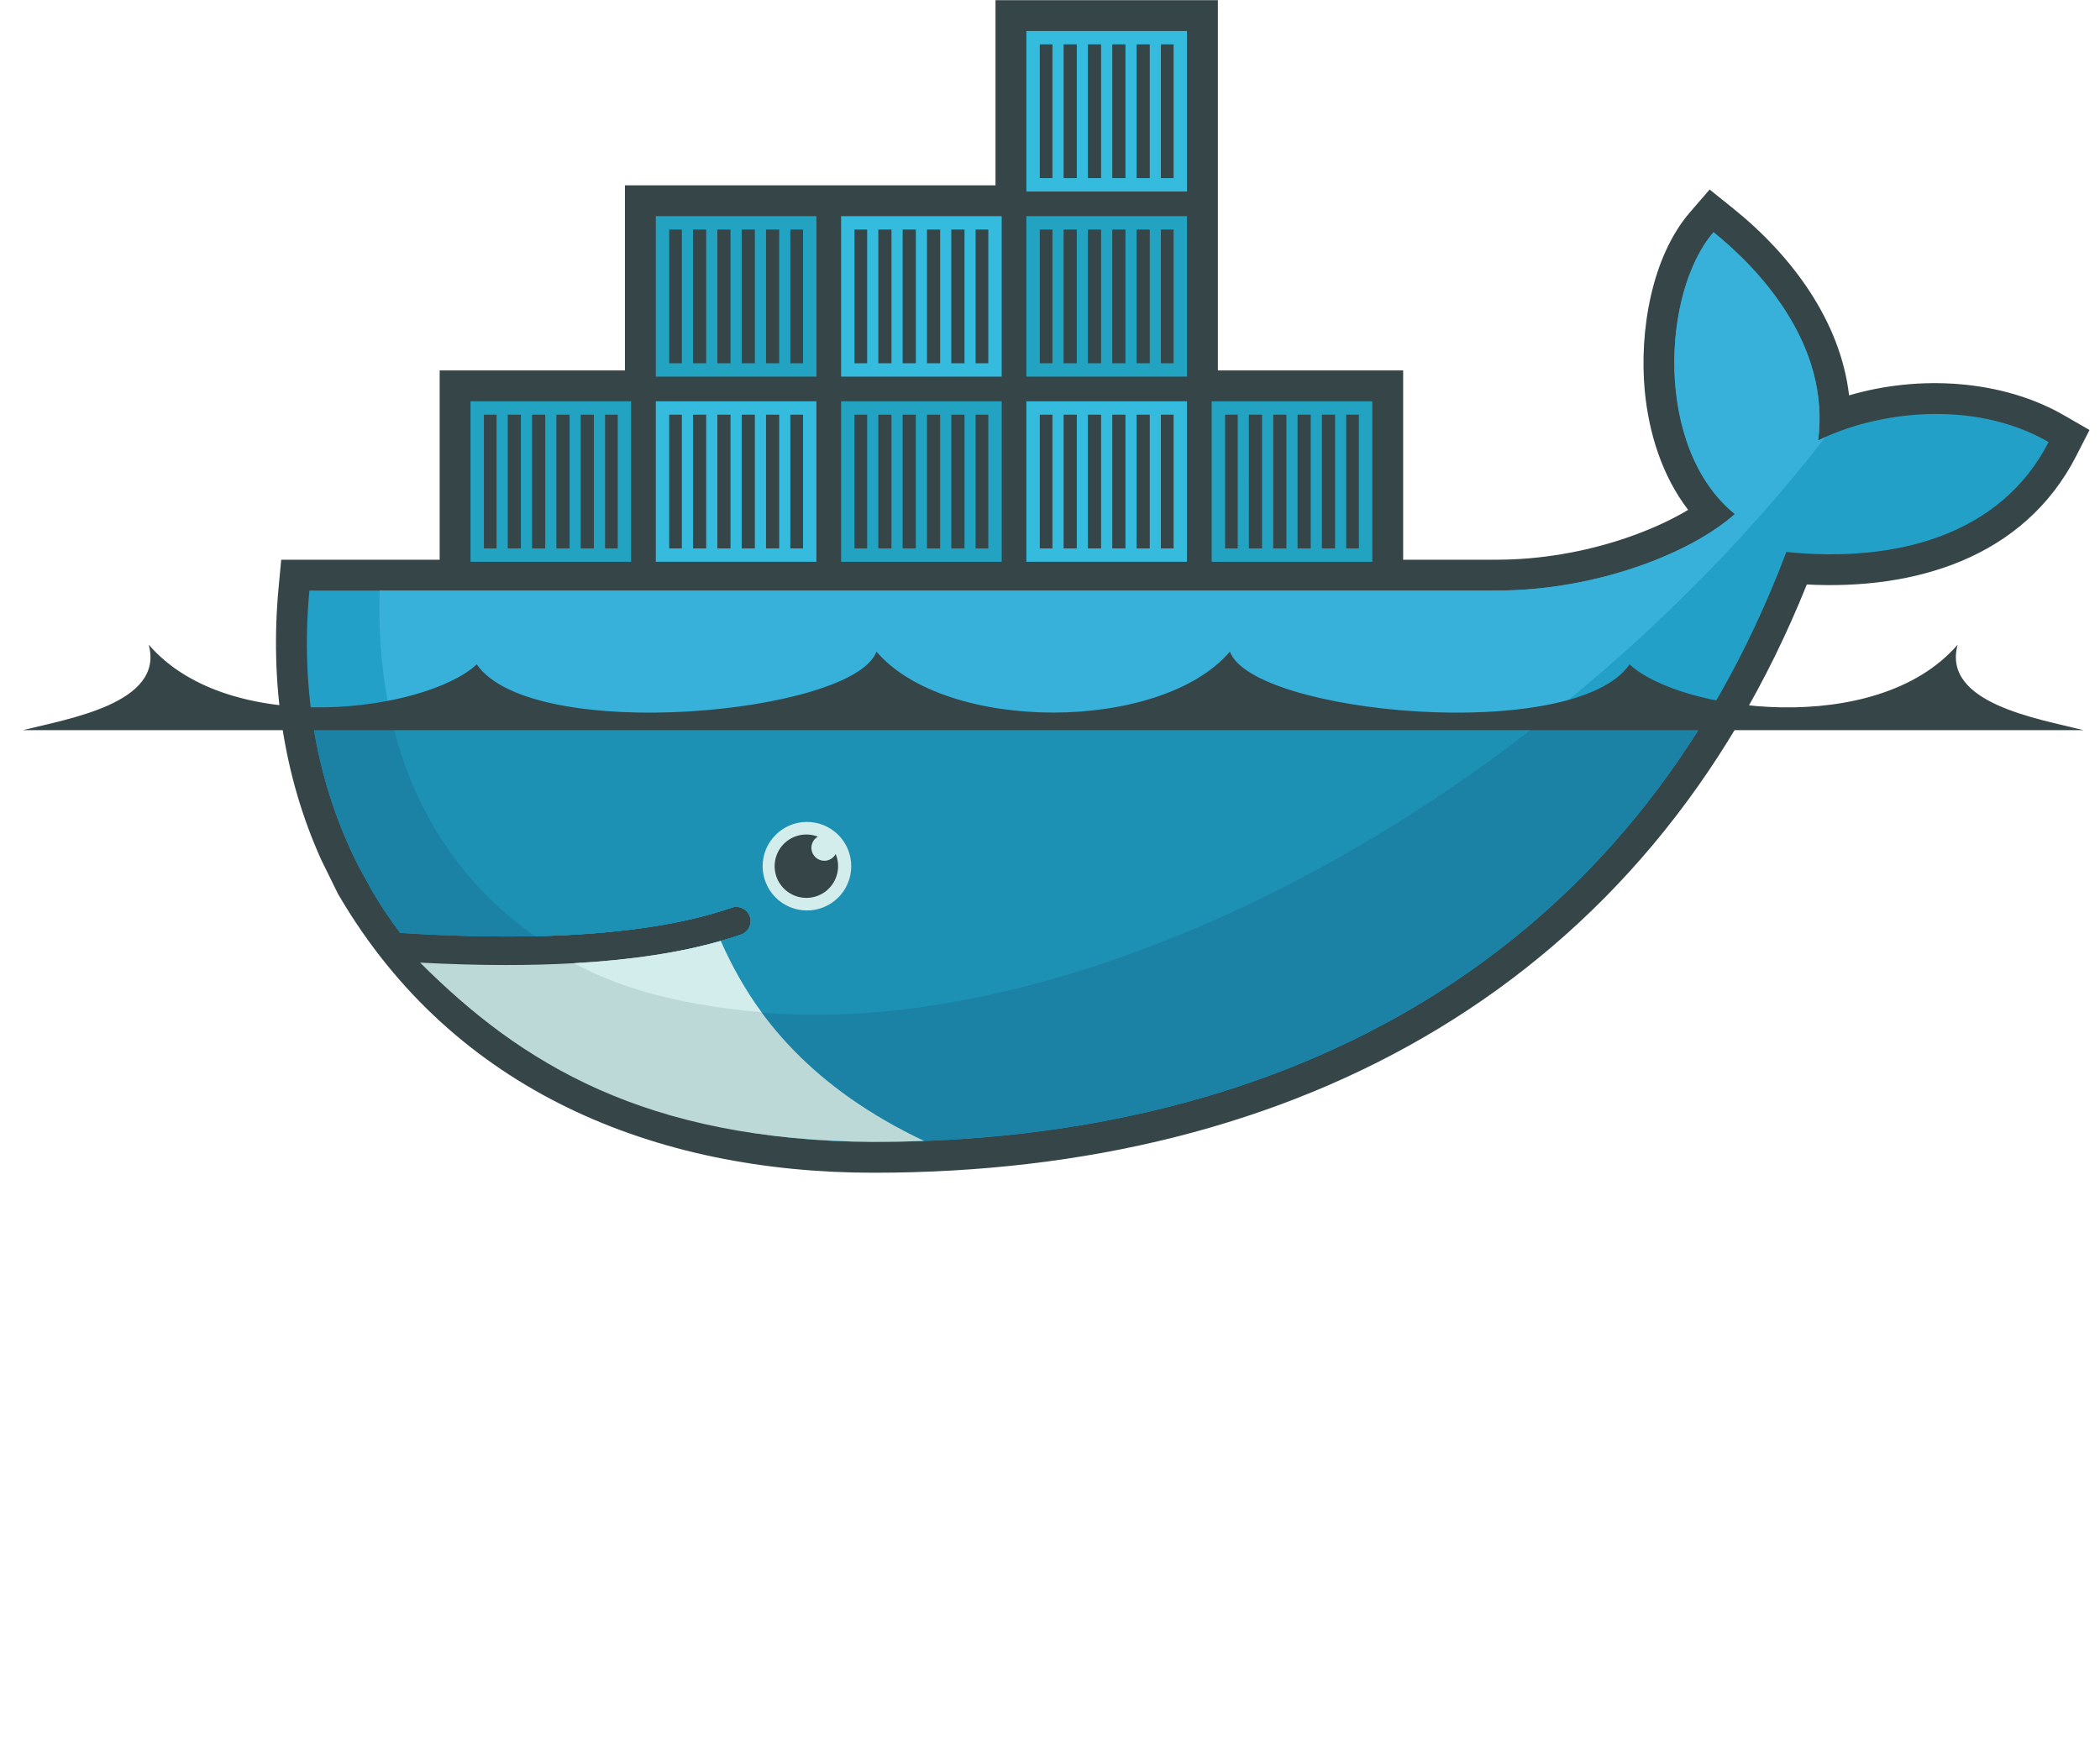
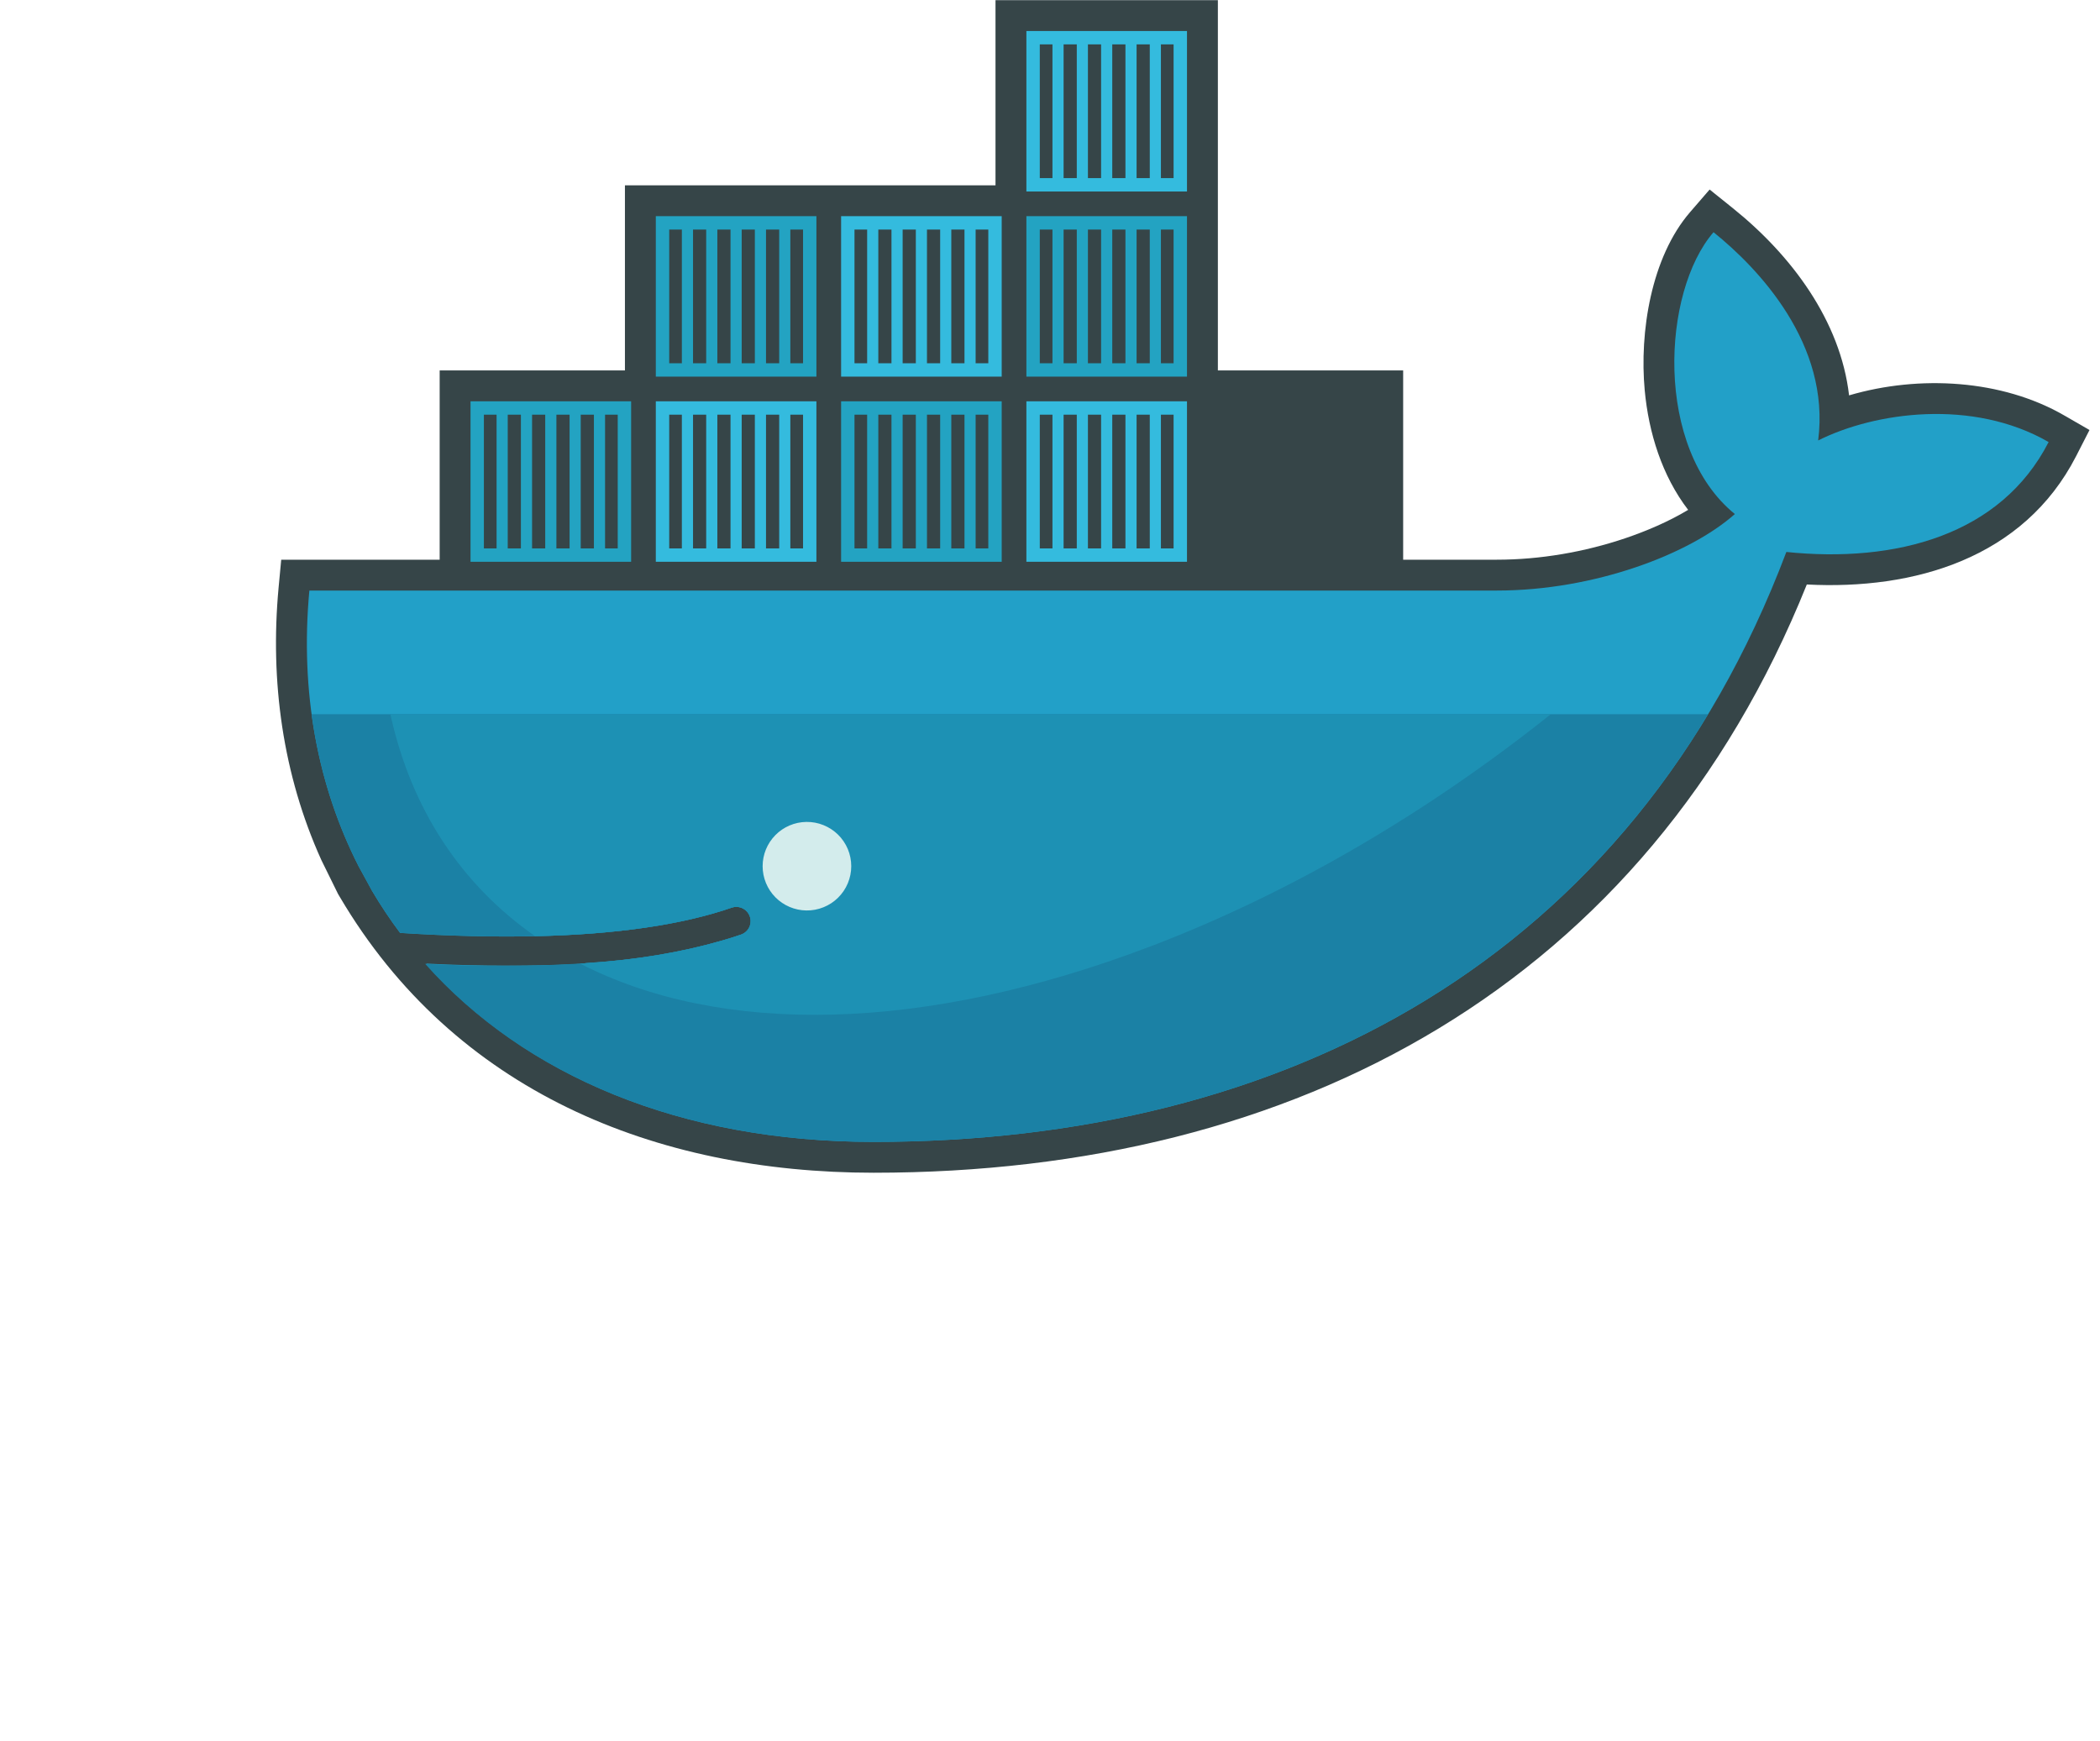
<svg xmlns="http://www.w3.org/2000/svg" width="82" height="68" viewBox="0 0 82 68" fill="none">
  <g clip-path="url(#clip0_413_765)">
    <path fill-rule="evenodd" clip-rule="evenodd" d="M47.555 14.468H54.79V21.859H58.447C60.137 21.859 61.874 21.559 63.474 21.017C64.26 20.75 65.143 20.38 65.918 19.913C64.897 18.581 64.375 16.898 64.222 15.24C64.013 12.983 64.469 10.047 65.997 8.281L66.757 7.402L67.663 8.13C69.945 9.962 71.864 12.522 72.202 15.441C74.95 14.633 78.175 14.824 80.597 16.221L81.59 16.794L81.068 17.814C79.02 21.808 74.738 23.046 70.552 22.827C64.288 38.419 50.65 45.801 34.115 45.801C25.572 45.801 17.735 42.61 13.272 35.035L13.199 34.912L12.548 33.589C11.04 30.255 10.539 26.602 10.878 22.953L10.981 21.859H17.168V14.468H24.402V7.237H38.872V0.006H47.555V14.468Z" fill="#364548" />
    <path fill-rule="evenodd" clip-rule="evenodd" d="M70.995 17.202C71.48 13.434 68.658 10.475 66.909 9.069C64.892 11.399 64.579 17.506 67.742 20.076C65.977 21.644 62.257 23.064 58.447 23.064H12.08C11.71 27.038 12.408 30.698 14.002 33.83L14.529 34.794C14.863 35.36 15.228 35.908 15.623 36.434C17.529 36.556 19.287 36.598 20.894 36.563H20.895C24.055 36.493 26.633 36.12 28.587 35.443C28.726 35.4 28.875 35.413 29.004 35.478C29.133 35.543 29.232 35.656 29.279 35.793C29.327 35.929 29.319 36.079 29.258 36.21C29.197 36.341 29.087 36.443 28.952 36.495C28.692 36.585 28.421 36.669 28.142 36.749H28.141C26.602 37.189 24.952 37.484 22.823 37.615C22.95 37.617 22.692 37.634 22.691 37.634C22.619 37.639 22.527 37.65 22.455 37.653C21.617 37.7 20.712 37.71 19.788 37.71C18.777 37.71 17.781 37.691 16.668 37.634L16.639 37.653C20.502 41.993 26.543 44.596 34.115 44.596C50.141 44.596 63.734 37.496 69.753 21.557C74.023 21.995 78.127 20.907 79.994 17.264C77.02 15.55 73.196 16.096 70.995 17.202Z" fill="#22A0C8" />
-     <path fill-rule="evenodd" clip-rule="evenodd" d="M70.995 17.202C71.48 13.434 68.658 10.475 66.909 9.069C64.892 11.399 64.579 17.506 67.742 20.076C65.977 21.644 62.257 23.064 58.447 23.064H14.825C14.636 29.15 16.896 33.77 20.894 36.563H20.895C24.055 36.493 26.633 36.12 28.587 35.443C28.726 35.4 28.875 35.413 29.004 35.478C29.133 35.543 29.232 35.656 29.279 35.793C29.327 35.929 29.319 36.079 29.258 36.21C29.197 36.341 29.087 36.443 28.952 36.495C28.692 36.585 28.421 36.669 28.142 36.749H28.141C26.602 37.189 24.81 37.522 22.681 37.653C22.681 37.653 22.63 37.604 22.629 37.604C28.083 40.4 35.991 40.39 45.058 36.91C55.224 33.006 64.684 25.57 71.285 17.064C71.185 17.109 71.088 17.155 70.995 17.202Z" fill="#37B1D9" />
    <path fill-rule="evenodd" clip-rule="evenodd" d="M12.167 27.892C12.455 30.021 13.078 32.014 14.002 33.83L14.529 34.794C14.863 35.361 15.228 35.908 15.623 36.434C17.529 36.556 19.287 36.598 20.895 36.563C24.055 36.493 26.634 36.12 28.588 35.443C28.726 35.4 28.875 35.413 29.004 35.478C29.134 35.543 29.232 35.656 29.28 35.793C29.327 35.929 29.319 36.079 29.258 36.21C29.197 36.341 29.087 36.443 28.952 36.495C28.692 36.585 28.422 36.669 28.142 36.749H28.141C26.602 37.189 24.82 37.503 22.691 37.635C22.618 37.639 22.49 37.64 22.417 37.644C21.579 37.691 20.684 37.72 19.759 37.72C18.749 37.72 17.715 37.7 16.602 37.644C20.465 41.984 26.543 44.596 34.115 44.596C47.835 44.596 59.771 39.392 66.699 27.892H12.167Z" fill="#1B81A5" />
    <path fill-rule="evenodd" clip-rule="evenodd" d="M15.243 27.892C16.063 31.63 18.034 34.564 20.895 36.563C24.055 36.493 26.633 36.12 28.587 35.443C28.726 35.4 28.875 35.413 29.004 35.478C29.133 35.543 29.232 35.656 29.279 35.793C29.327 35.929 29.319 36.079 29.258 36.21C29.197 36.341 29.087 36.443 28.952 36.495C28.692 36.585 28.421 36.669 28.142 36.749H28.141C26.602 37.189 24.782 37.503 22.653 37.635C28.107 40.43 35.992 40.39 45.058 36.91C50.542 34.803 55.821 31.669 60.557 27.892H15.243Z" fill="#1D91B4" />
    <path fill-rule="evenodd" clip-rule="evenodd" d="M18.373 15.673H24.644V21.94H18.373V15.673ZM18.895 16.195H19.39V21.418H18.895V16.195ZM19.826 16.195H20.34V21.418H19.826L19.826 16.195ZM20.776 16.195H21.29V21.418H20.776V16.195ZM21.726 16.195H22.241V21.418H21.726V16.195ZM22.676 16.195H23.191V21.418H22.676V16.195ZM23.626 16.195H24.121V21.418H23.626V16.195ZM25.608 8.442H31.879V14.709H25.608L25.608 8.442ZM26.131 8.965H26.625V14.187H26.131V8.965ZM27.061 8.965H27.575V14.187H27.061L27.061 8.965ZM28.011 8.965H28.525V14.187H28.011V8.965ZM28.961 8.965H29.475V14.187H28.961V8.965ZM29.911 8.965H30.426V14.187H29.911V8.965ZM30.861 8.965H31.357V14.187H30.861V8.965Z" fill="#23A3C2" />
    <path fill-rule="evenodd" clip-rule="evenodd" d="M25.608 15.673H31.879V21.94H25.608L25.608 15.673ZM26.131 16.195H26.625V21.418H26.131V16.195ZM27.061 16.195H27.575V21.418H27.061L27.061 16.195ZM28.011 16.195H28.525V21.418H28.011V16.195ZM28.961 16.195H29.475V21.418H28.961V16.195ZM29.911 16.195H30.426V21.418H29.911V16.195ZM30.861 16.195H31.357V21.418H30.861V16.195Z" fill="#34BBDE" />
    <path fill-rule="evenodd" clip-rule="evenodd" d="M32.843 15.673H39.114V21.94H32.843V15.673ZM33.366 16.195H33.86V21.418H33.366V16.195ZM34.296 16.195H34.81V21.418H34.296V16.195ZM35.246 16.195H35.761V21.418H35.246V16.195ZM36.196 16.195H36.711V21.418H36.196V16.195ZM37.146 16.195H37.661V21.418H37.146V16.195ZM38.096 16.195H38.591V21.418H38.096V16.195Z" fill="#23A3C2" />
    <path fill-rule="evenodd" clip-rule="evenodd" d="M32.843 8.442H39.114V14.709H32.843V8.442ZM33.366 8.965H33.86V14.187H33.366V8.965ZM34.296 8.965H34.81V14.187H34.296V8.965ZM35.246 8.965H35.761V14.187H35.246V8.965ZM36.196 8.965H36.711V14.187H36.196V8.965ZM37.146 8.965H37.661V14.187H37.146V8.965ZM38.096 8.965H38.591V14.187H38.096V8.965ZM40.078 15.673H46.349V21.94H40.078V15.673ZM40.601 16.195H41.096V21.418H40.601V16.195ZM41.531 16.195H42.046V21.418H41.531V16.195ZM42.481 16.195H42.995V21.418H42.481V16.195ZM43.431 16.195H43.946V21.418H43.431V16.195ZM44.381 16.195H44.896V21.418H44.381V16.195ZM45.331 16.195H45.826V21.418H45.331V16.195Z" fill="#34BBDE" />
    <path fill-rule="evenodd" clip-rule="evenodd" d="M40.078 8.442H46.349V14.709H40.078V8.442ZM40.601 8.965H41.096V14.187H40.601V8.965ZM41.531 8.965H42.046V14.187H41.531V8.965ZM42.481 8.965H42.995V14.187H42.481V8.965ZM43.431 8.965H43.946V14.187H43.431V8.965ZM44.381 8.965H44.896V14.187H44.381V8.965ZM45.331 8.965H45.826V14.187H45.331V8.965Z" fill="#23A3C2" />
    <path fill-rule="evenodd" clip-rule="evenodd" d="M40.078 1.211H46.349V7.479H40.078V1.211ZM40.601 1.733H41.096V6.956H40.601V1.733ZM41.531 1.733H42.046V6.956H41.531V1.733ZM42.481 1.733H42.995V6.956H42.481V1.733ZM43.431 1.733H43.946V6.956H43.431V1.733ZM44.381 1.733H44.896V6.956H44.381V1.733ZM45.331 1.733H45.826V6.956H45.331V1.733Z" fill="#34BBDE" />
-     <path fill-rule="evenodd" clip-rule="evenodd" d="M47.313 15.673H53.584V21.94H47.313V15.673ZM47.835 16.195H48.33V21.418H47.836V16.195H47.835ZM48.765 16.195H49.28V21.418H48.766L48.765 16.195ZM49.716 16.195H50.231V21.418H49.716V16.195ZM50.666 16.195H51.181V21.418H50.666V16.195ZM51.616 16.195H52.131V21.418H51.616V16.195ZM52.566 16.195H53.061V21.418H52.566V16.195Z" fill="#23A3C2" />
    <path fill-rule="evenodd" clip-rule="evenodd" d="M31.486 32.1C31.715 32.097 31.943 32.139 32.155 32.225C32.368 32.311 32.562 32.438 32.725 32.598C32.888 32.759 33.017 32.951 33.106 33.162C33.194 33.374 33.239 33.6 33.239 33.829C33.239 34.058 33.194 34.285 33.105 34.496C33.017 34.708 32.887 34.899 32.724 35.06C32.561 35.221 32.367 35.348 32.155 35.433C31.942 35.519 31.715 35.561 31.486 35.558C31.031 35.552 30.597 35.367 30.277 35.043C29.958 34.72 29.779 34.283 29.779 33.829C29.779 33.374 29.958 32.938 30.278 32.614C30.597 32.291 31.031 32.106 31.486 32.1Z" fill="#D3ECEC" />
-     <path fill-rule="evenodd" clip-rule="evenodd" d="M31.486 32.591C31.644 32.591 31.795 32.62 31.934 32.674C31.838 32.73 31.763 32.816 31.721 32.919C31.679 33.021 31.671 33.135 31.7 33.242C31.729 33.349 31.792 33.444 31.88 33.512C31.968 33.58 32.076 33.616 32.187 33.617C32.378 33.617 32.545 33.511 32.631 33.354C32.733 33.599 32.753 33.871 32.688 34.129C32.624 34.386 32.478 34.616 32.273 34.785C32.068 34.954 31.814 35.052 31.548 35.065C31.283 35.078 31.02 35.006 30.799 34.858C30.578 34.711 30.41 34.496 30.32 34.246C30.231 33.996 30.224 33.724 30.301 33.47C30.378 33.215 30.535 32.993 30.748 32.834C30.962 32.676 31.22 32.591 31.486 32.591ZM0.888 28.517H81.359C79.607 28.073 75.816 27.473 76.441 25.178C73.255 28.863 65.571 27.763 63.632 25.947C61.473 29.076 48.902 27.887 48.025 25.448C45.318 28.623 36.93 28.623 34.223 25.448C33.345 27.887 20.775 29.076 18.615 25.946C16.677 27.763 8.993 28.863 5.807 25.178C6.433 27.473 2.641 28.073 0.888 28.517Z" fill="#364548" />
-     <path fill-rule="evenodd" clip-rule="evenodd" d="M36.084 44.559C31.8 42.527 29.449 39.765 28.141 36.75C26.549 37.204 24.637 37.494 22.414 37.618C21.577 37.665 20.696 37.689 19.772 37.689C18.706 37.689 17.583 37.658 16.404 37.595C20.333 41.52 25.166 44.541 34.115 44.596C34.776 44.596 35.432 44.583 36.084 44.559Z" fill="#BDD9D7" />
-     <path fill-rule="evenodd" clip-rule="evenodd" d="M29.732 39.532C29.139 38.728 28.564 37.717 28.142 36.749C26.55 37.204 24.637 37.494 22.414 37.619C23.941 38.447 26.124 39.215 29.732 39.532Z" fill="#D3ECEC" />
  </g>
  <defs>
    <clipPath id="clip0_413_765">
      <rect width="81" height="68" fill="white" transform="translate(0.888)" />
    </clipPath>
  </defs>
</svg>